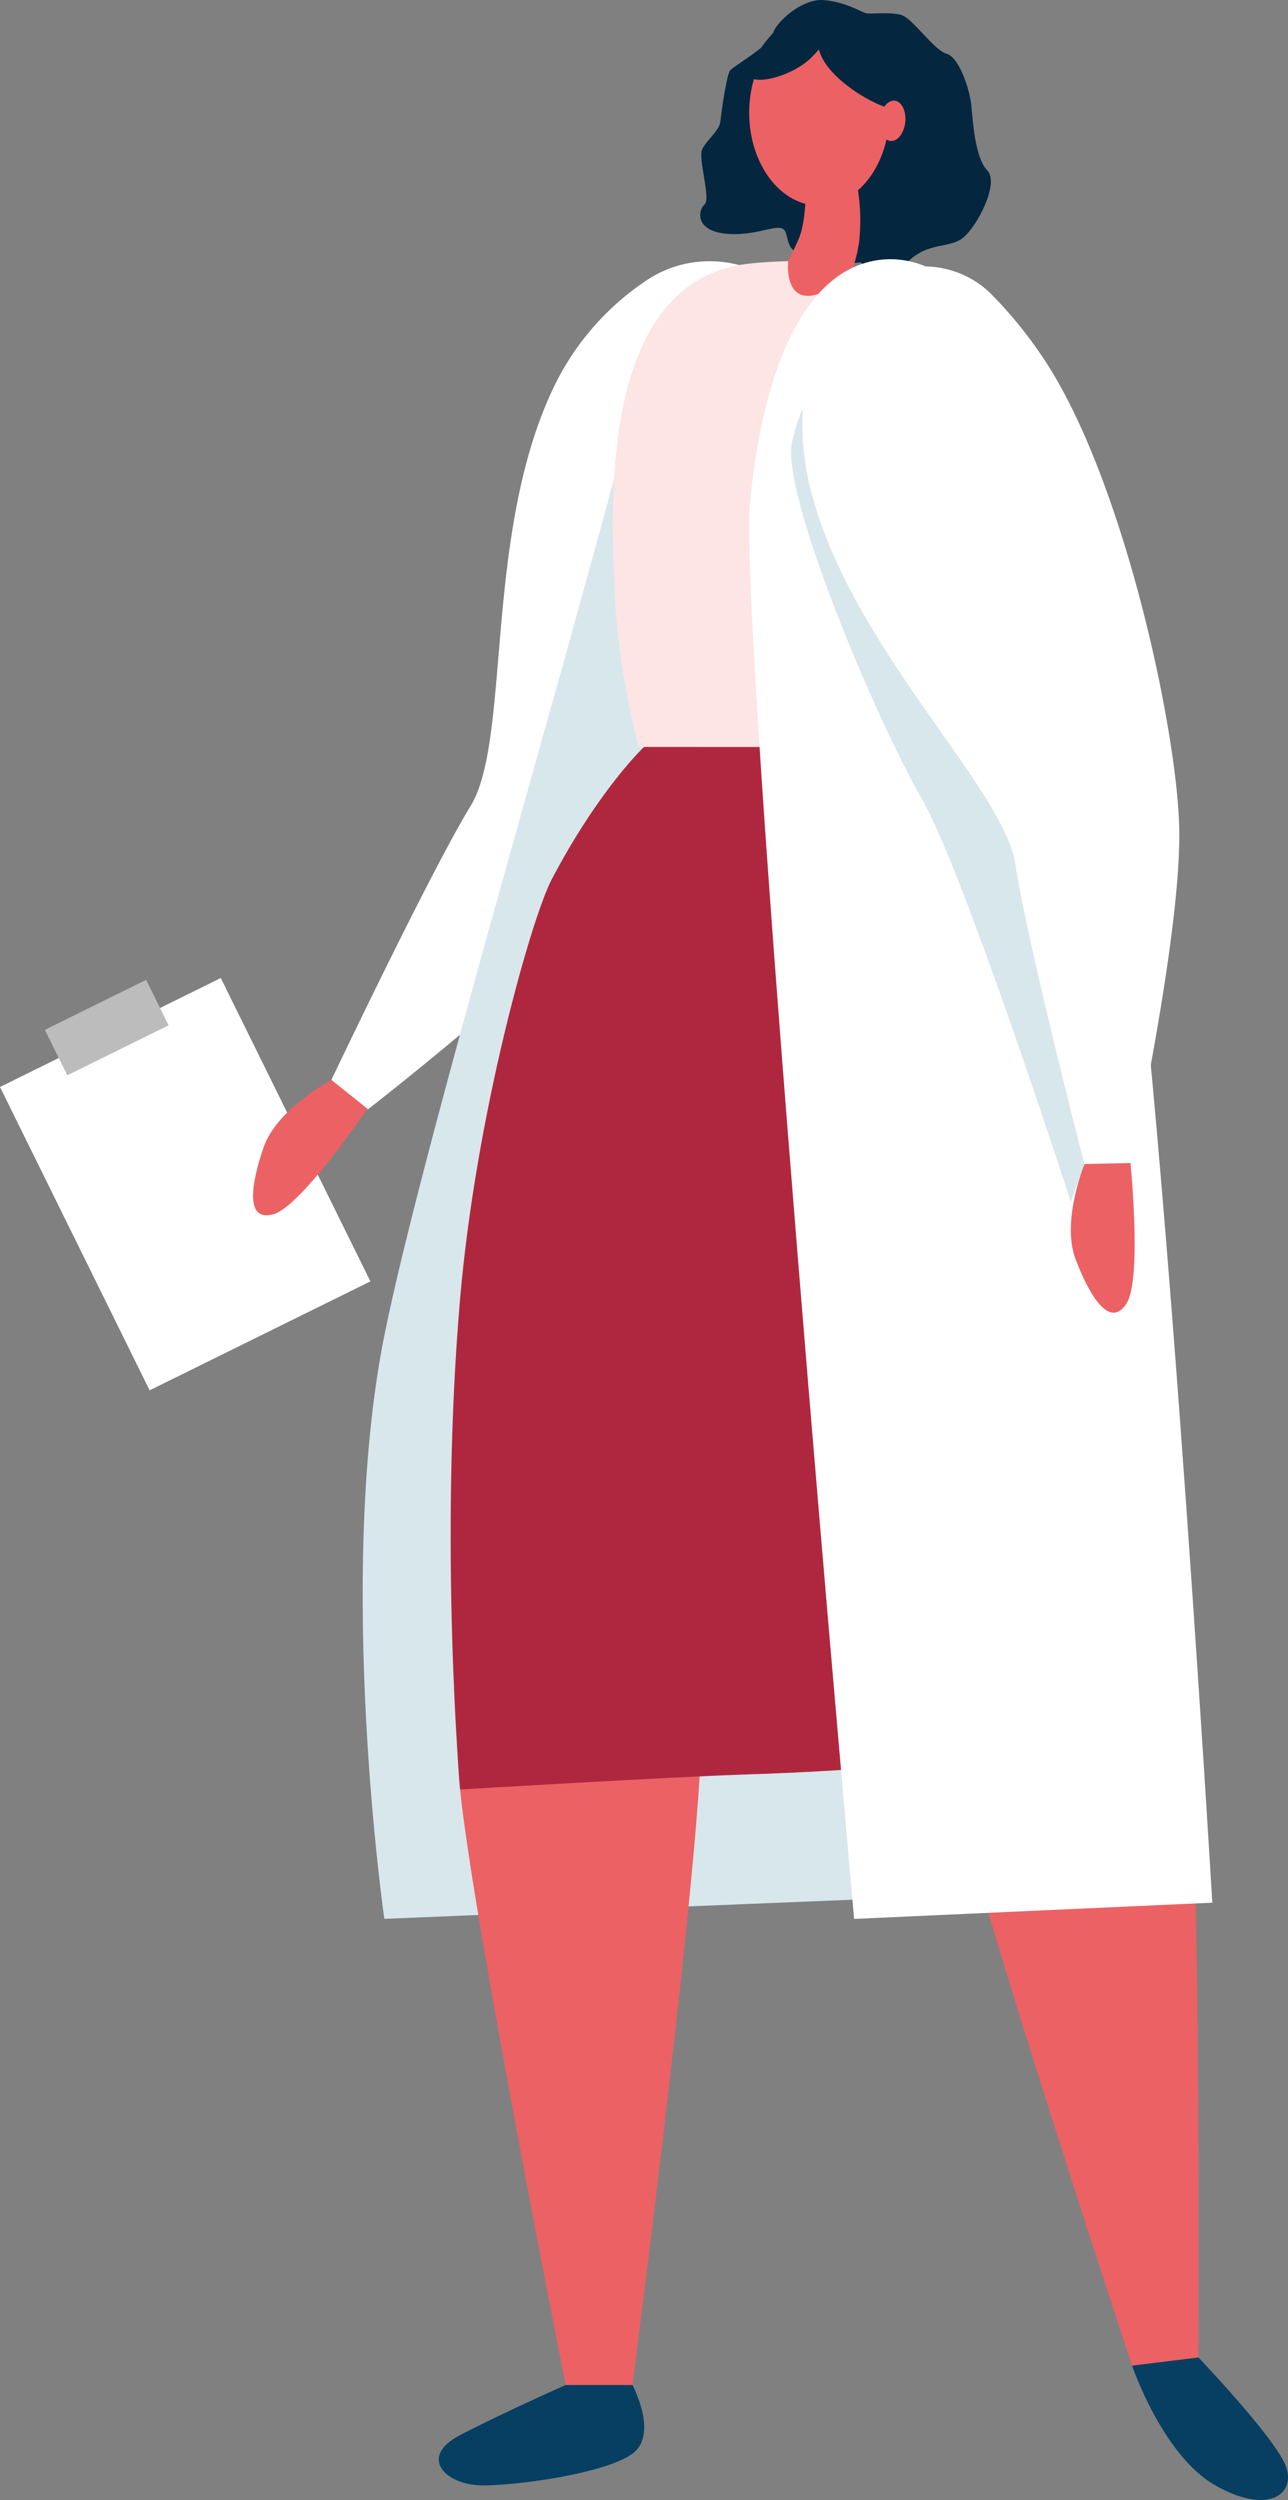
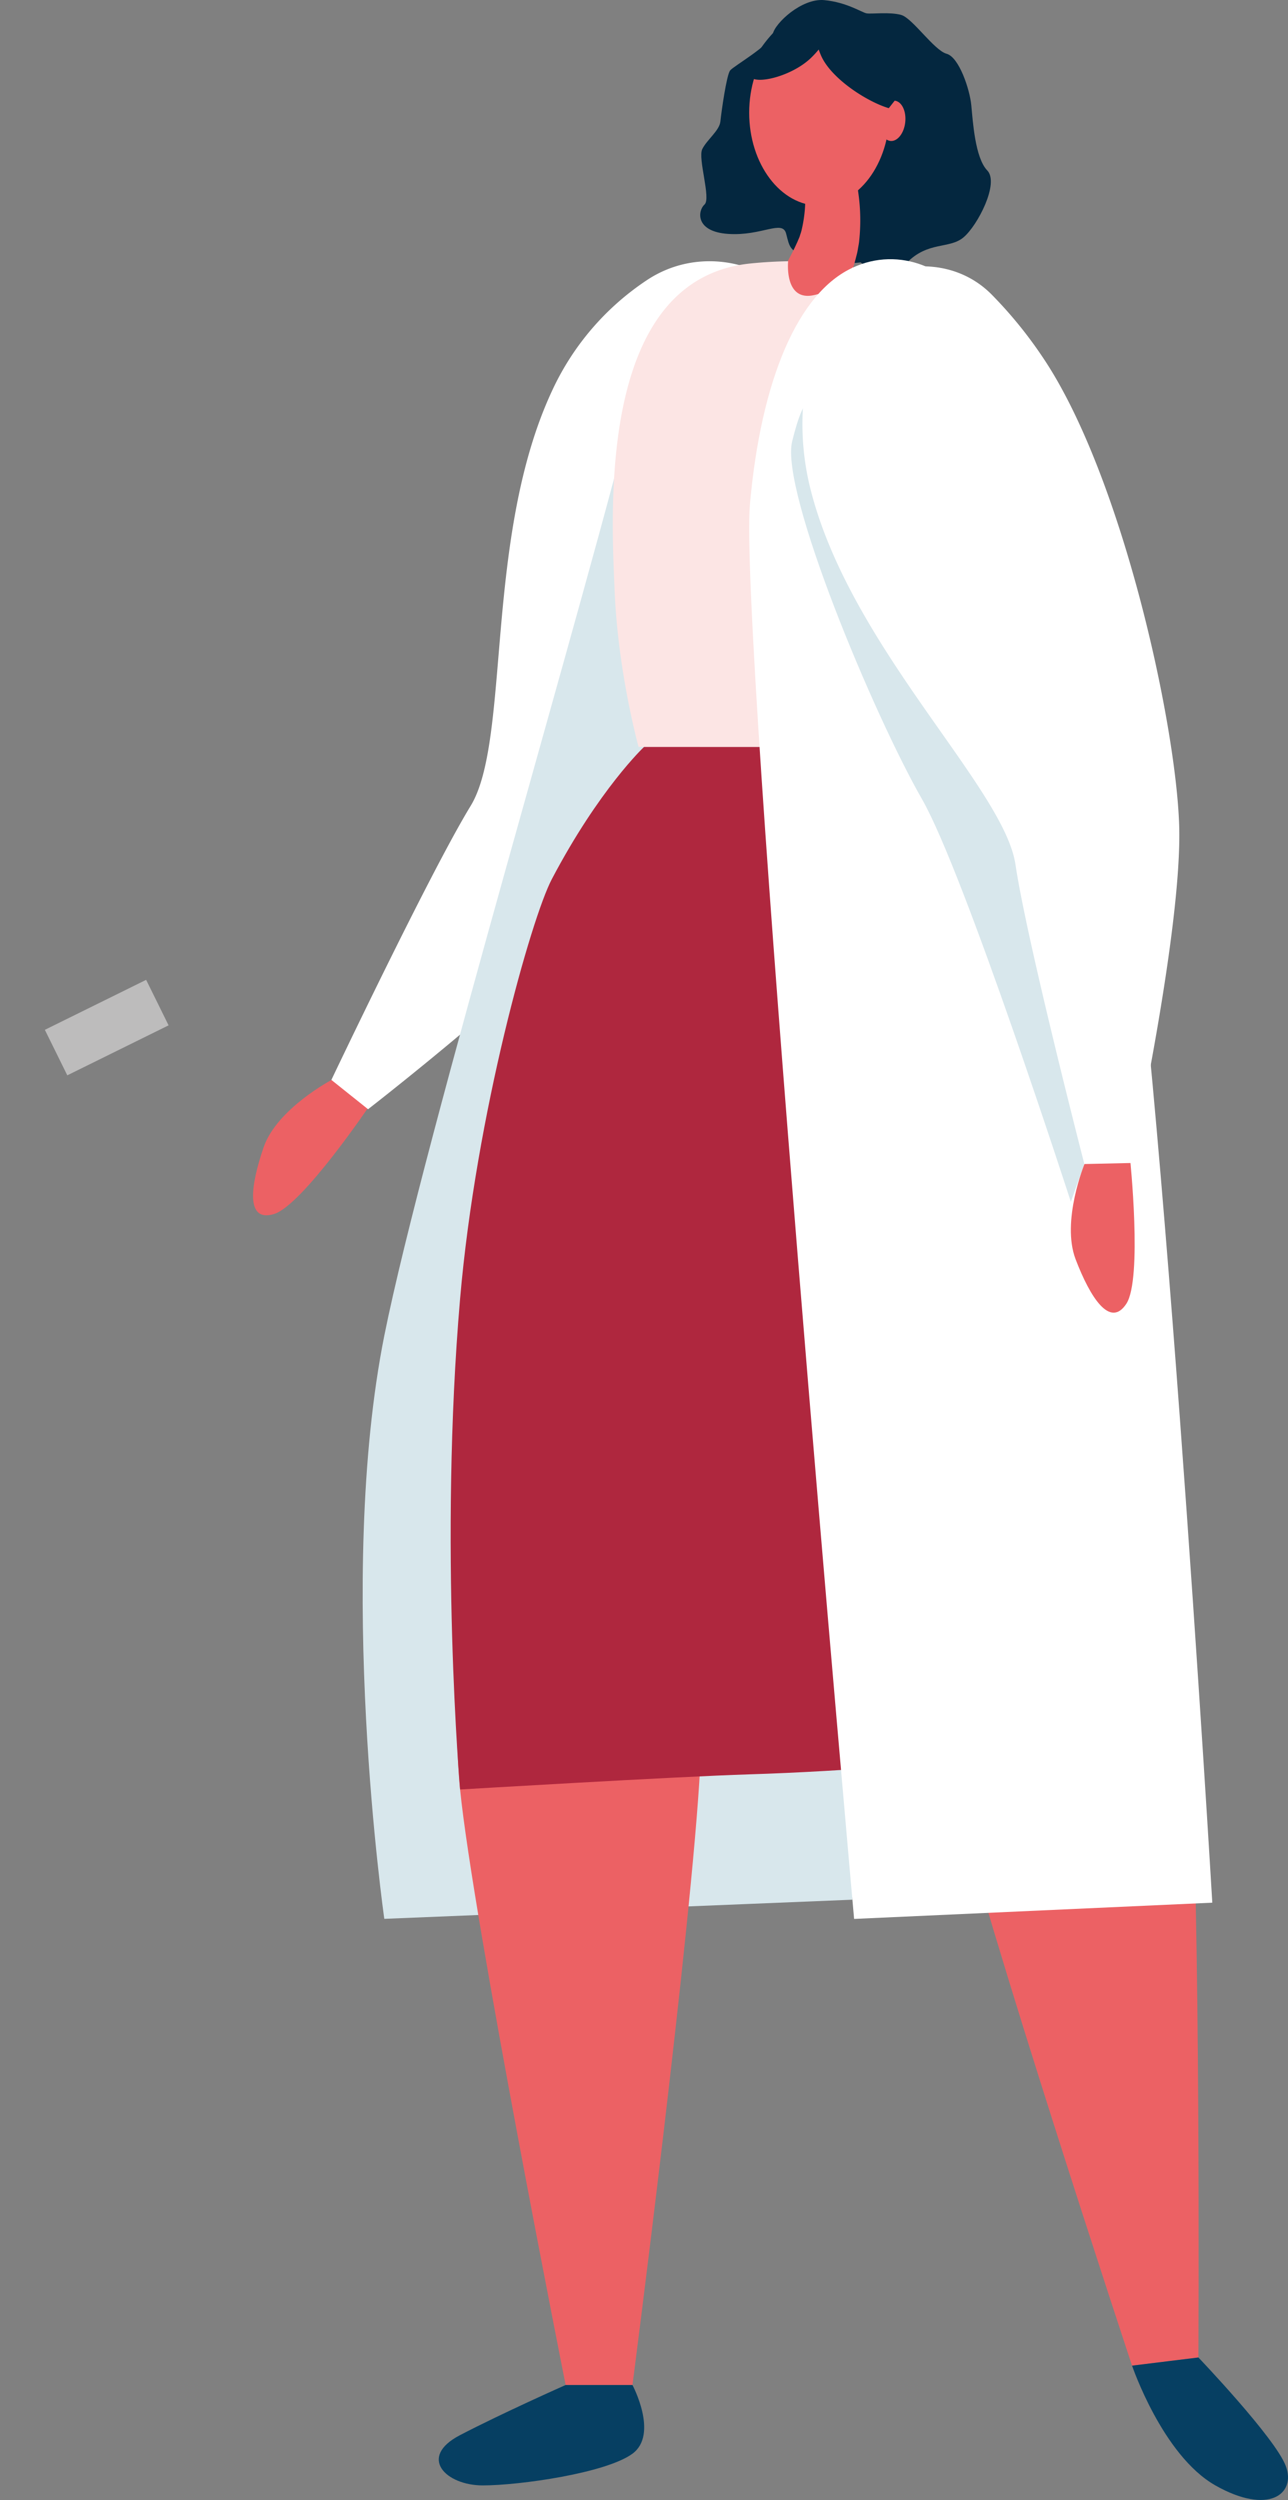
<svg xmlns="http://www.w3.org/2000/svg" viewBox="0 0 634.63 1231.43">
  <rect x="0" y="0" width="634.63" height="1231.43" fill="#808080" stroke="none" />
  <defs>
    <style>.cls-1{fill:#fff;}.cls-2{fill:#bdbcbc;}.cls-3{fill:#ec6164;}.cls-4{fill:#d8e7ec;}.cls-5{fill:#04273f;}.cls-6{fill:#af273e;}.cls-7{fill:#063f62;}.cls-8{fill:#fce5e4;}</style>
  </defs>
  <g id="Layer_2" data-name="Layer 2">
    <g id="Ñëîé_2" data-name="Ñëîé 2">
-       <rect class="cls-1" x="30.6" y="499.99" width="121.3" height="166.62" transform="translate(-248.66 100.57) rotate(-26.26)" />
      <rect class="cls-2" x="24.76" y="493.66" width="55.65" height="24.99" transform="translate(-218.52 75.51) rotate(-26.26)" />
      <path class="cls-3" d="M163.57,531.84s-27.14,14.23-33.7,33.35S121,602.24,135,598s47.51-54,47.51-54Z" />
      <path class="cls-1" d="M403,174.06c-3.29-38.17-50.73-58.5-84.36-36a131.46,131.46,0,0,0-46.49,54.15C238.28,264.47,251.78,364.47,231.88,397s-68.6,134.94-68.6,134.94l18.07,14.44s93.5-72.44,124.88-112.6,89.44-151.29,96.32-220.42A212.29,212.29,0,0,0,403,174.06Z" />
      <path class="cls-4" d="M372.7,134c-33-3.76-50.41,24-58.34,56.25-25.44,103.51-105.67,371.13-125,467.65-24,120,0,287.27,0,287.27L420,935.74s5.08-795.38-45.77-801.52Z" />
      <path class="cls-5" d="M424.08,129.24s12.26,11,22.68.25,20.95-6.72,27.94-12.53,17.79-26.75,11.75-33-7.11-24.35-7.87-32.16-6-23.63-12.17-25.32S449.67,9,444.09,7.38,429.36,7,427,6.58,417.25,1.11,406.14.06s-24.35,11.38-25.37,16.73-19.21,15.68-21,17.89-4.36,20.62-4.81,25.13-6.63,9-8.93,13.62,4.42,24.37,1.11,27.3-4.86,13.37,11.66,14.49,26.71-7.16,28.54-.16,1.51,8.61,12.11,12.35S424.08,129.24,424.08,129.24Z" />
      <path class="cls-3" d="M226.7,720.53l6.69-62.59s-13.11,159.29-6.69,223.53,52,293.32,52,293.32h32.94S340.82,949.61,345,870.21s0-197.84,0-197.84L233.39,657.94" />
      <path class="cls-3" d="M450.28,720.88l-1.06-62.94s6.59,159.69,20.87,222.65,87.7,284.7,87.7,284.7l32.69-4.06s1.25-227.06-4.41-306.36-24.35-196.35-24.35-196.35l-112.5-.58" />
      <ellipse class="cls-3" cx="403.7" cy="55.52" rx="34.56" ry="45.81" />
      <path class="cls-3" d="M395.56,80l.27,2,.26,2.17c.17,1.47.3,2.94.41,4.41.2,3,.32,5.89.29,8.78a67.27,67.27,0,0,1-1.87,16.17,17.28,17.28,0,0,1-.52,1.72c-.19.54-.33,1.13-.54,1.64l-.64,1.48-.31.76-.47,1c-1.21,2.7-2.55,5.29-3.91,7.82s-2.83,4.92-4.33,7.14c-.76,1.09-1.52,2.17-2.28,3.11-.19.25-.37.47-.55.69s-.37.44-.54.62-.34.37-.49.52l-.18.17h0l.07-.08.1-.12,25.4,22.58.37-.43.19-.25.35-.46.57-.8c.34-.49.68-1,1-1.44s.6-.93.87-1.38.55-.9.8-1.34c1-1.78,1.94-3.51,2.81-5.24,1.71-3.46,3.18-6.88,4.49-10.31s2.5-6.84,3.52-10.27l.4-1.28.42-1.57.82-3.19c.24-1.06.38-2.08.57-3.11s.38-2.08.45-3.07a95.57,95.57,0,0,0-.36-22.83c-.46-3.62-1.08-7.16-1.8-10.66-.38-1.75-.77-3.5-1.21-5.24L419.24,77c-.25-.92-.47-1.69-.8-2.81Z" />
      <path class="cls-5" d="M401.64,16.86A9.44,9.44,0,0,1,414.89,7a60.22,60.22,0,0,1,14.9,9.55c13.62,11.82,21.64,38.05,12.48,37.58s-32.11-13.64-37.78-26.9A39.12,39.12,0,0,1,401.64,16.86Z" />
-       <path class="cls-3" d="M433.53,58.84c-.58,5.49,1.75,10.22,5.2,10.59s6.73-3.78,7.31-9.26-1.75-10.22-5.2-10.58S434.11,53.36,433.53,58.84Z" />
+       <path class="cls-3" d="M433.53,58.84c-.58,5.49,1.75,10.22,5.2,10.59s6.73-3.78,7.31-9.26-1.75-10.22-5.2-10.58Z" />
      <path class="cls-5" d="M401.32,6.16a7.49,7.49,0,0,1,6.9,11.13,47.84,47.84,0,0,1-8.52,11.13c-10.24,10-31.5,14.59-30.52,7.38s12.9-24.47,23.75-28.07A31.21,31.21,0,0,1,401.32,6.16Z" />
      <path class="cls-6" d="M491.67,367.9s50.95,93.36,64,175,30.43,312,30.43,312S467.17,871,369.15,874c-36.51,1.13-142.45,7.46-142.45,7.46s-10.45-120.48,0-241.74c7.85-91.14,35.13-187.56,45.19-206.66,23.42-44.52,45.47-65.17,45.47-65.17Z" />
      <path class="cls-7" d="M311.63,1174.79s13,24.3,0,33.84-55.55,15.62-73.77,15.62-32.07-13.88-11.26-24.73,52.09-24.73,52.09-24.73Z" />
      <path class="cls-7" d="M590.48,1161.23s37.86,39.59,43.07,53.48-8.68,24.3-34.71,9.54-41.05-59-41.05-59Z" />
      <path class="cls-8" d="M369.7,129.79c6.33-.65,12.55-1,18.64-1.11,0,0-2,19.13,11.82,16.86A28.85,28.85,0,0,0,420,131.73c47.85,11.29,77.78,51.89,62.18,91.86-.15.37-.29.75-.44,1.13-14.81,37.74,9.9,143.18,9.9,143.18h-177s-10.14-36.56-11.8-76.91S294.58,137.51,369.7,129.79Z" />
      <path class="cls-1" d="M480.85,157.22c-8.77-23.67-35.43-35.88-58.75-26.23-.57.23-1.13.48-1.7.74-27.29,12.35-45.42,55.48-50.88,116.56s51.32,696.92,51.32,696.92l176.49-8s-26.66-451.89-48-555.87C533.22,302.79,497.4,201.86,480.85,157.22Z" />
      <path class="cls-4" d="M527.64,592S475.3,430.27,454.32,393.7c-23.76-41.42-70-151.81-64-176.3s12.52-32.66,26.26-2.67,78.38,130,98.38,210,19.31,148.69,19.31,148.69Z" />
      <path class="cls-3" d="M534.45,573.11s-11.68,28.33-4.46,47.21,17,34.11,25,21.86,1.78-71.92,1.78-71.92L543.35,572Z" />
      <path class="cls-1" d="M488.59,145.06c-27-27.18-76.45-12.33-87.81,26.51a131.46,131.46,0,0,0-.91,71.37c20.36,77.14,94.88,145.19,100.48,182.91s33.94,147.52,33.94,147.52l23.13-.51S582.67,457.3,581,406.37,552.52,232.94,513.45,175.5A211.51,211.51,0,0,0,488.59,145.06Z" />
    </g>
  </g>
</svg>